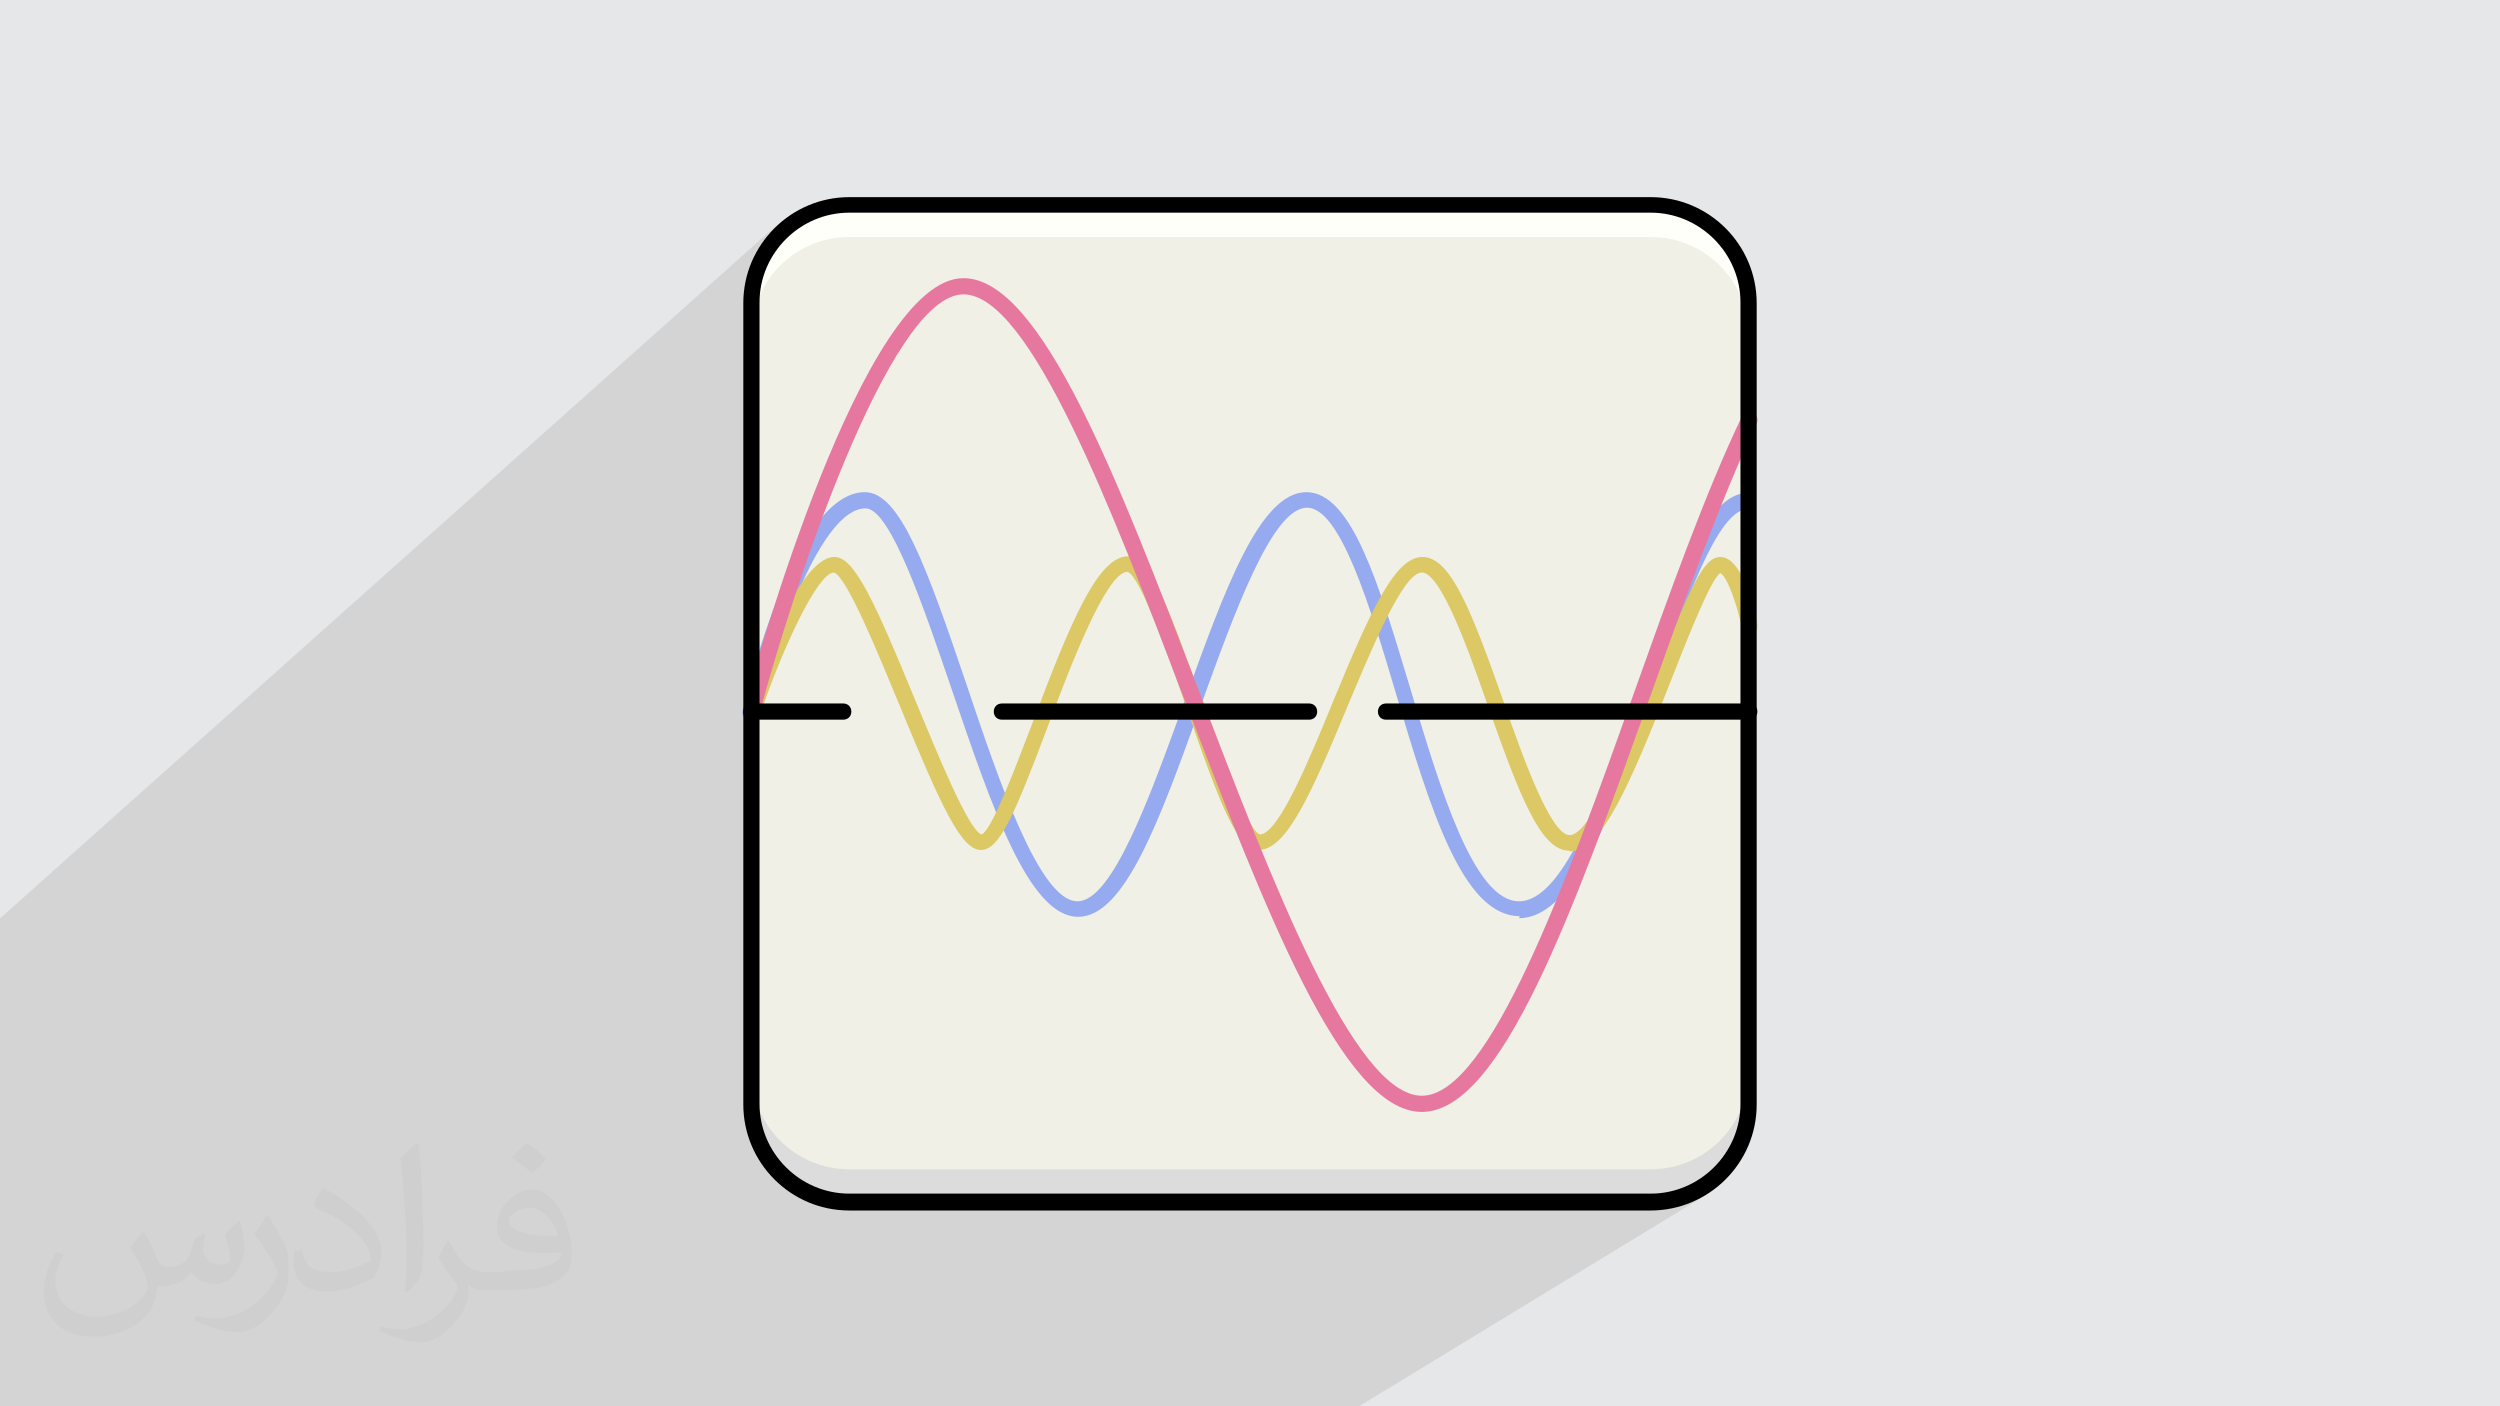
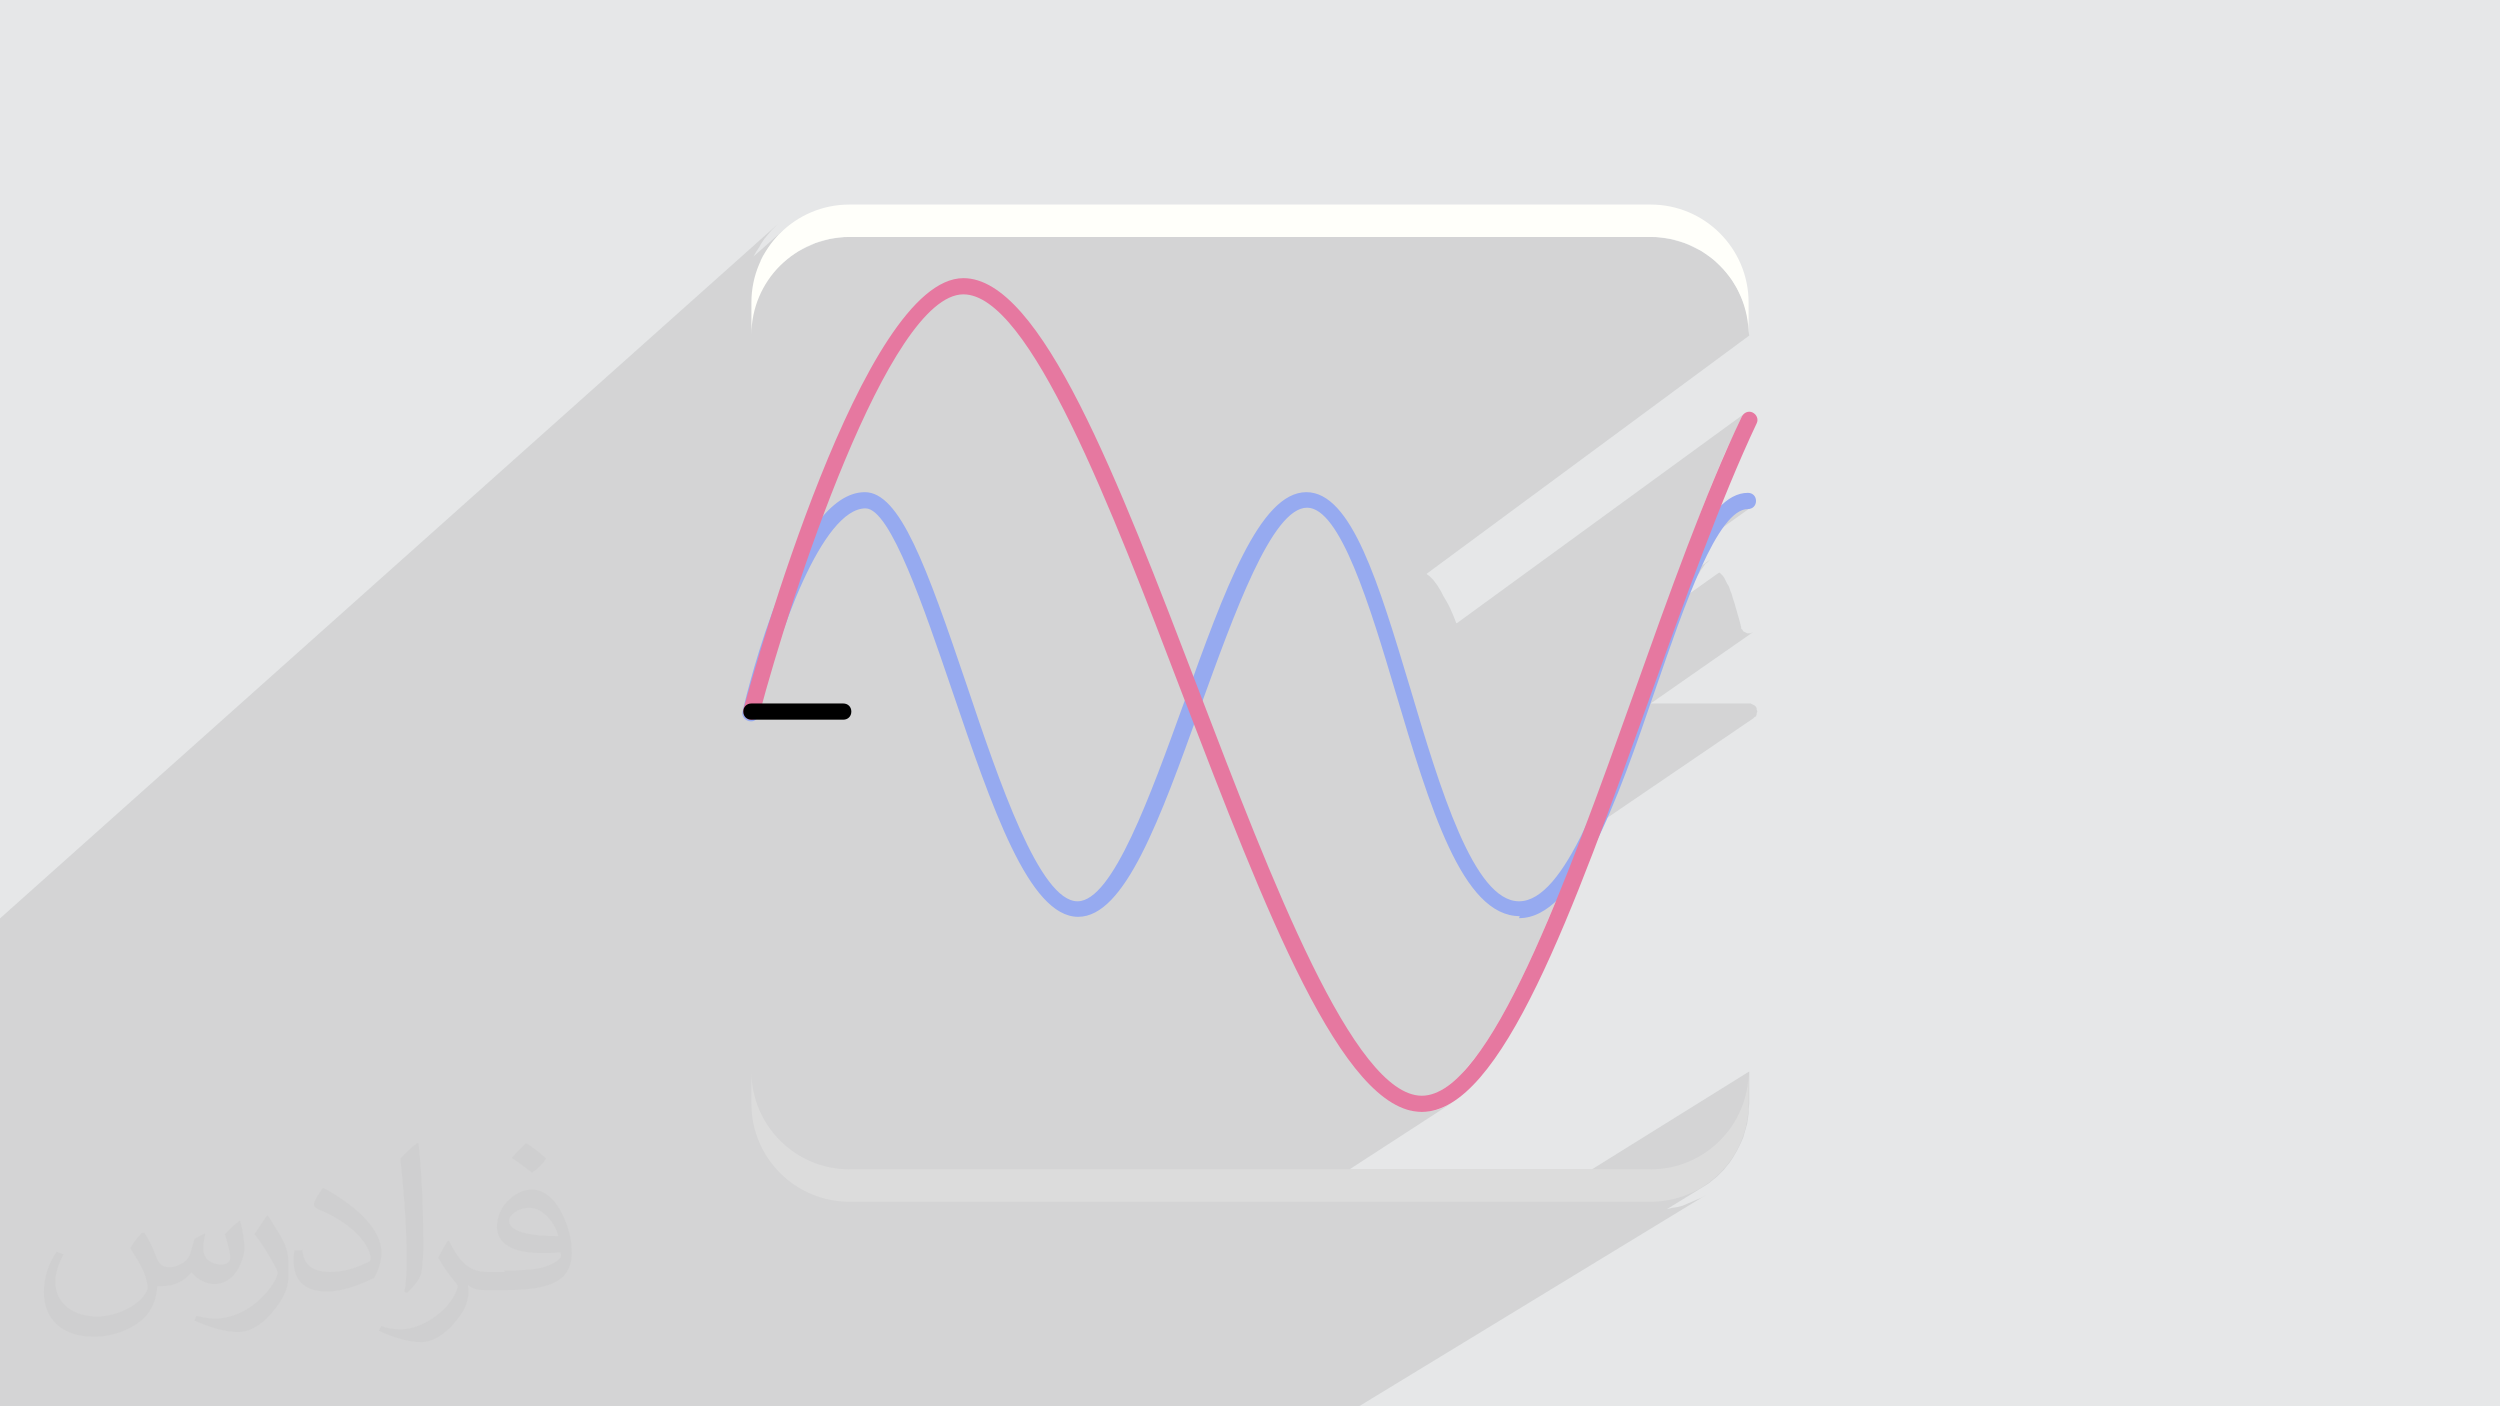
<svg xmlns="http://www.w3.org/2000/svg" xml:space="preserve" width="3.703in" height="2.083in" version="1.1" style="shape-rendering:geometricPrecision; text-rendering:geometricPrecision; image-rendering:optimizeQuality; fill-rule:evenodd; clip-rule:evenodd" viewBox="0 0 3703 2083" enable-background="new 0 0 64 64">
  <defs>
    <style type="text/css">
   
    .fil9 {fill:black}
    .fil6 {fill:#96AAF0}
    .fil7 {fill:#DCC864}
    .fil4 {fill:gainsboro}
    .fil8 {fill:#E678A0}
    .fil0 {fill:#E6E7E8}
    .fil3 {fill:#F0F0E6}
    .fil5 {fill:#FFFFFA}
    .fil2 {fill:#373435;fill-opacity:0.031}
    .fil1 {fill:#373435;fill-opacity:0.102}
   
  </style>
  </defs>
  <g id="Layer_x0020_1">
    <polygon class="fil0" points="-3,0 3706,0 3706,2083 -3,2083 " />
    <polygon class="fil1" points="944,2083 942,2083 919,2083 905,2083 896,2083 894,2083 844,2083 828,2083 828,2083 812,2083 799,2083 799,2083 766,2083 763,2083 746,2083 727,2083 724,2083 721,2083 717,2083 712,2083 687,2083 684,2083 644,2083 614,2083 611,2083 611,2083 606,2083 596,2083 576,2083 550,2083 546,2083 546,2083 543,2083 543,2083 518,2083 514,2083 503,2083 492,2083 443,2083 439,2083 436,2083 403,2083 373,2083 361,2083 360,2083 354,2083 349,2083 327,2083 204,2083 198,2083 190,2083 158,2083 137,2083 133,2083 83,2083 80,2083 52,2083 49,2083 14,2083 -3,2083 -3,2060 -3,2057 -3,2057 -3,2055 -3,2037 -3,1968 -3,1968 -3,1968 -3,1962 -3,1962 -3,1961 -3,1944 -3,1944 -3,1943 -3,1943 -3,1941 -3,1862 -3,1859 -3,1834 -3,1814 -3,1804 -3,1789 -3,1778 -3,1652 -3,1638 -3,1613 -3,1474 -3,1459 -3,1442 -3,1433 -3,1423 -3,1418 -3,1391 -3,1377 -3,1363 1152,332 1147,337 1142,342 1137,348 1132,354 1128,360 1124,367 1120,373 1116,380 1160,341 1155,345 1151,350 1146,356 1142,361 1138,367 1134,373 1130,379 1127,385 1126,387 1169,350 1164,354 1160,359 1155,363 1151,369 1148,374 1144,379 1141,385 1138,390 1135,396 1133,402 1131,409 1129,415 1129,417 1160,389 1166,384 1171,380 1177,376 1183,372 1189,369 1195,366 1202,363 1208,360 1215,358 1222,356 1229,354 1236,353 1243,352 1251,351 1258,351 2445,351 2453,351 2460,352 2467,353 2474,354 2481,356 2488,358 2495,360 2502,363 2508,366 2514,369 2521,372 2526,376 2532,380 2538,384 2543,389 2548,394 2553,399 2557,404 2562,410 2566,415 2569,421 2573,427 2576,434 2579,440 2582,447 2584,453 2586,460 2588,467 2589,474 2590,482 2590,489 2591,497 2113,850 2114,851 2117,853 2120,856 2123,859 2126,863 2129,867 2132,872 2135,877 2138,883 2141,888 2145,895 2148,901 2151,908 2154,915 2157,923 2158,923 2582,614 2581,615 2580,617 2575,628 2570,639 2565,650 2559,662 2554,673 2549,685 2544,697 2539,709 2534,721 2529,734 2524,746 2519,759 2515,770 2563,736 2557,740 2552,744 2547,750 2542,755 2536,762 2531,769 2526,776 2522,784 2517,793 2512,801 2574,757 2578,755 2582,753 2586,751 2591,751 2593,751 2595,750 2597,749 2506,814 2502,821 2497,832 2493,843 2488,854 2484,864 2533,829 2531,831 2529,833 2526,835 2524,838 2522,841 2519,845 2517,849 2514,853 2512,857 2509,862 2506,868 2503,874 2500,880 2500,881 2545,849 2547,848 2548,849 2550,851 2552,853 2554,856 2556,860 2558,864 2561,869 2563,875 2565,880 2567,887 2569,893 2571,900 2573,907 2575,914 2577,921 2579,929 2579,931 2581,933 2582,935 2584,936 2586,937 2588,938 2591,938 2593,938 2595,937 2597,936 2445,1042 2591,1042 2593,1042 2595,1043 2597,1044 2599,1045 2601,1047 2602,1049 2602,1051 2603,1054 2602,1056 2602,1058 2601,1061 2599,1062 2597,1064 2343,1237 2343,1238 2335,1258 2337,1257 2341,1255 2345,1253 2334,1260 2333,1264 2323,1289 2313,1314 2303,1339 2293,1362 2283,1386 2273,1408 2263,1430 2253,1451 2243,1471 2233,1490 2223,1508 2213,1525 2203,1541 2193,1556 2183,1569 2173,1581 2164,1592 2154,1601 2144,1609 2089,1645 2095,1646 2106,1647 2106,1647 2117,1646 2128,1644 2139,1640 2150,1634 1999,1732 2358,1732 2591,1587 2591,1635 2590,1643 2590,1650 2589,1657 2588,1664 2586,1671 2584,1678 2582,1685 2579,1692 2576,1698 2573,1704 2569,1711 2566,1716 2562,1722 2557,1728 2553,1733 2548,1738 2543,1743 2538,1747 2532,1752 2526,1756 2521,1759 2469,1791 2477,1789 2484,1788 2492,1786 2499,1783 2506,1780 2513,1777 2520,1774 2527,1770 2013,2083 1992,2083 1971,2083 1970,2083 1953,2083 1934,2083 1917,2083 1879,2083 1869,2083 1797,2083 1459,2083 1438,2083 1438,2083 1419,2083 1191,2083 1173,2083 1173,2083 1154,2083 1121,2083 1111,2083 1111,2083 1099,2083 1096,2083 1096,2083 1091,2083 1084,2083 1066,2083 " />
    <path class="fil2" d="M214 1826c7,11 12,21 16,32 3,7 5,19 21,19 5,0 11,-1 17,-5 7,-3 12,-9 14,-16l6 -21 15 -8 1 1c-2,8 -3,16 -3,21 0,18 15,24 27,24 7,0 13,-3 13,-10 0,-8 -4,-22 -8,-35 7,-7 14,-14 22,-20l1 1c4,15 6,30 6,40 0,10 -4,20 -8,28 -7,14 -20,25 -36,25 -12,0 -25,-6 -34,-17l-1 0c-9,11 -22,20 -43,20l-7 0c-1,14 -4,24 -9,33 -13,25 -50,42 -85,42 -49,0 -74,-28 -74,-66 0,-23 8,-45 19,-60l10 4c-7,14 -12,27 -12,40 0,35 29,52 62,52 31,0 68,-19 75,-42 -3,-25 -12,-36 -26,-59 4,-8 10,-15 17,-23l1 0 0 0 0 0 0 0 0 0 0 0 0 0zm565 -133c10,6 20,14 30,23 -5,8 -12,15 -21,21 -10,-8 -20,-15 -30,-22 7,-8 14,-15 21,-22l0 0 0 0 0 0 0 0zm5 96c-17,0 -30,11 -30,19 0,17 33,23 73,23 -5,-20 -23,-42 -43,-42l0 0zm-38 93c22,0 41,-1 55,-4 16,-4 30,-12 30,-18 0,-1 0,-3 -1,-5 -9,1 -20,1 -29,1 -29,0 -52,-7 -61,-23 -2,-4 -4,-10 -4,-15 0,-16 7,-32 19,-42 10,-9 21,-14 33,-14 20,0 37,17 48,43 6,14 11,31 11,51 0,14 -4,25 -12,34 -16,16 -45,21 -90,21l-21 0 0 0 -5 0c-11,0 -19,-2 -25,-7l-1 0c0,3 1,5 1,8 0,10 -3,23 -10,33 -20,30 -42,43 -60,43 -19,0 -42,-7 -63,-17l4 -7c7,3 16,5 29,5 34,0 78,-33 84,-64 -1,-3 -4,-6 -7,-10 -10,-12 -16,-22 -22,-32 5,-10 10,-18 14,-25l2 0c15,29 28,46 57,46l5 0 0 0 21 0 0 0 0 0 0 0 0 0 0 0 0 0zm-147 31c3,-14 3,-29 3,-43l0 -21c0,-39 -5,-96 -9,-133 7,-8 17,-17 25,-23l2 1c5,47 7,101 7,151 0,13 -1,26 -2,35 -1,12 -8,21 -22,35l-3 -1 0 0zm-151 -62c1,18 10,33 41,33 20,0 36,-5 55,-14 3,-1 5,-3 5,-5 0,-12 -9,-27 -24,-41 -14,-13 -34,-25 -52,-32 -6,-3 -8,-5 -8,-8 0,-5 7,-16 13,-24l2 0c20,11 44,27 60,44 15,16 25,33 25,51 0,13 -4,26 -11,38 -23,11 -47,20 -70,20 -29,0 -49,-13 -49,-45 0,-3 0,-9 1,-16l10 0 0 0 0 0 0 0zm-52 -52l18 29c6,11 13,22 13,41l0 24c0,19 -12,39 -32,60 -15,14 -29,20 -42,20 -19,0 -40,-6 -65,-17l3 -7c8,2 17,4 28,4 36,0 72,-26 89,-58 2,-4 3,-7 3,-9 0,-4 -2,-8 -4,-11 -9,-17 -19,-33 -30,-47 6,-9 12,-18 18,-27l1 0 0 0 0 0 0 0 0 0 0 0 0 0z" />
    <g id="_1675481987840">
-       <path class="fil3" d="M1258 1781l1187 0c80,0 145,-65 145,-145l0 -1187c0,-80 -65,-145 -145,-145l-1187 0c-80,0 -145,65 -145,145l0 1187c0,80 65,145 145,145l0 0z" />
      <path class="fil4" d="M2445 1732l-1187 0c-80,0 -145,-65 -145,-145l0 48c0,80 65,145 145,145l1187 0c80,0 145,-65 145,-145l0 -48c0,80 -65,145 -145,145z" />
      <path class="fil5" d="M2445 303l-1187 0c-80,0 -145,65 -145,145l0 48c0,-80 65,-145 145,-145l1187 0c80,0 145,65 145,145l0 -48c0,-80 -65,-145 -145,-145z" />
      <path class="fil6" d="M2251 1357c-85,0 -133,-161 -184,-332 -38,-128 -82,-273 -131,-273 -52,0 -108,157 -158,295 -60,167 -112,311 -181,311 -73,0 -128,-163 -187,-336 -41,-120 -91,-269 -128,-269 -64,0 -131,187 -158,306 -2,7 -8,11 -15,9 -7,-2 -11,-8 -9,-15 8,-33 78,-324 181,-324 52,0 91,109 151,286 48,143 108,320 164,320 52,0 108,-157 158,-295 60,-167 112,-311 181,-311 67,0 107,135 154,291 44,148 94,315 161,315 68,0 127,-171 179,-322 52,-152 98,-283 160,-283 7,0 12,5 12,12 0,7 -5,12 -12,12 -45,0 -94,142 -137,267 -57,166 -117,339 -202,339l0 0z" />
-       <path class="fil7" d="M2324 1260c-42,0 -73,-81 -120,-214 -29,-84 -70,-198 -98,-198 -28,0 -75,115 -110,198 -55,133 -91,213 -132,213 -30,0 -55,-61 -107,-212 -27,-77 -68,-194 -87,-200 -31,0 -84,138 -118,229 -50,133 -72,183 -99,183 -29,0 -58,-62 -120,-213 -32,-77 -79,-193 -98,-198 -23,0 -75,109 -109,210 -2,6 -9,10 -15,8 -6,-2 -10,-9 -8,-15 18,-53 80,-226 133,-226 29,0 58,62 120,213 32,77 79,193 98,198 15,-6 50,-99 76,-167 56,-148 96,-245 141,-245 31,0 57,66 110,216 26,75 66,189 85,196 28,0 75,-115 109,-198 55,-133 91,-213 132,-213 42,0 73,81 120,214 29,84 70,198 98,198 33,0 92,-149 127,-237 51,-129 71,-175 96,-175 30,0 47,63 55,100 1,7 -3,13 -9,14 -6,1 -13,-3 -14,-9 -8,-39 -23,-78 -32,-81 -13,7 -48,95 -73,159 -60,153 -103,253 -149,253l0 0z" />
      <path class="fil8" d="M2106 1647c-118,0 -232,-300 -354,-617 -106,-278 -227,-594 -325,-594 -111,0 -256,448 -302,621 -2,6 -8,10 -15,9 -6,-2 -10,-8 -9,-15 18,-65 177,-639 326,-639 115,0 228,296 348,609 108,282 230,602 331,602 100,0 214,-316 314,-596 52,-146 106,-297 160,-410 3,-6 10,-9 16,-6 6,3 9,10 6,16 -53,112 -107,263 -159,408 -113,315 -219,612 -337,612l0 0z" />
      <g>
-         <path class="fil9" d="M2445 1793l-1187 0c-87,0 -157,-71 -157,-157l0 -1187c0,-87 71,-157 157,-157l1187 0c87,0 157,71 157,157l0 1187c0,87 -71,157 -157,157l0 0zm-1187 -1478c-73,0 -133,60 -133,133l0 1187c0,73 60,133 133,133l1187 0c73,0 133,-60 133,-133l0 -1187c0,-73 -60,-133 -133,-133l-1187 0z" />
        <path class="fil9" d="M1249 1066l-136 0c-7,0 -12,-5 -12,-12 0,-7 5,-12 12,-12l136 0c7,0 12,5 12,12 0,7 -5,12 -12,12l0 0z" />
-         <path class="fil9" d="M1939 1066l-455 0c-7,0 -12,-5 -12,-12 0,-7 5,-12 12,-12l455 0c7,0 12,5 12,12 0,7 -5,12 -12,12l0 0z" />
-         <path class="fil9" d="M2591 1066l-538 0c-7,0 -12,-5 -12,-12 0,-7 5,-12 12,-12l538 0c7,0 12,5 12,12 0,7 -5,12 -12,12l0 0z" />
      </g>
    </g>
  </g>
</svg>